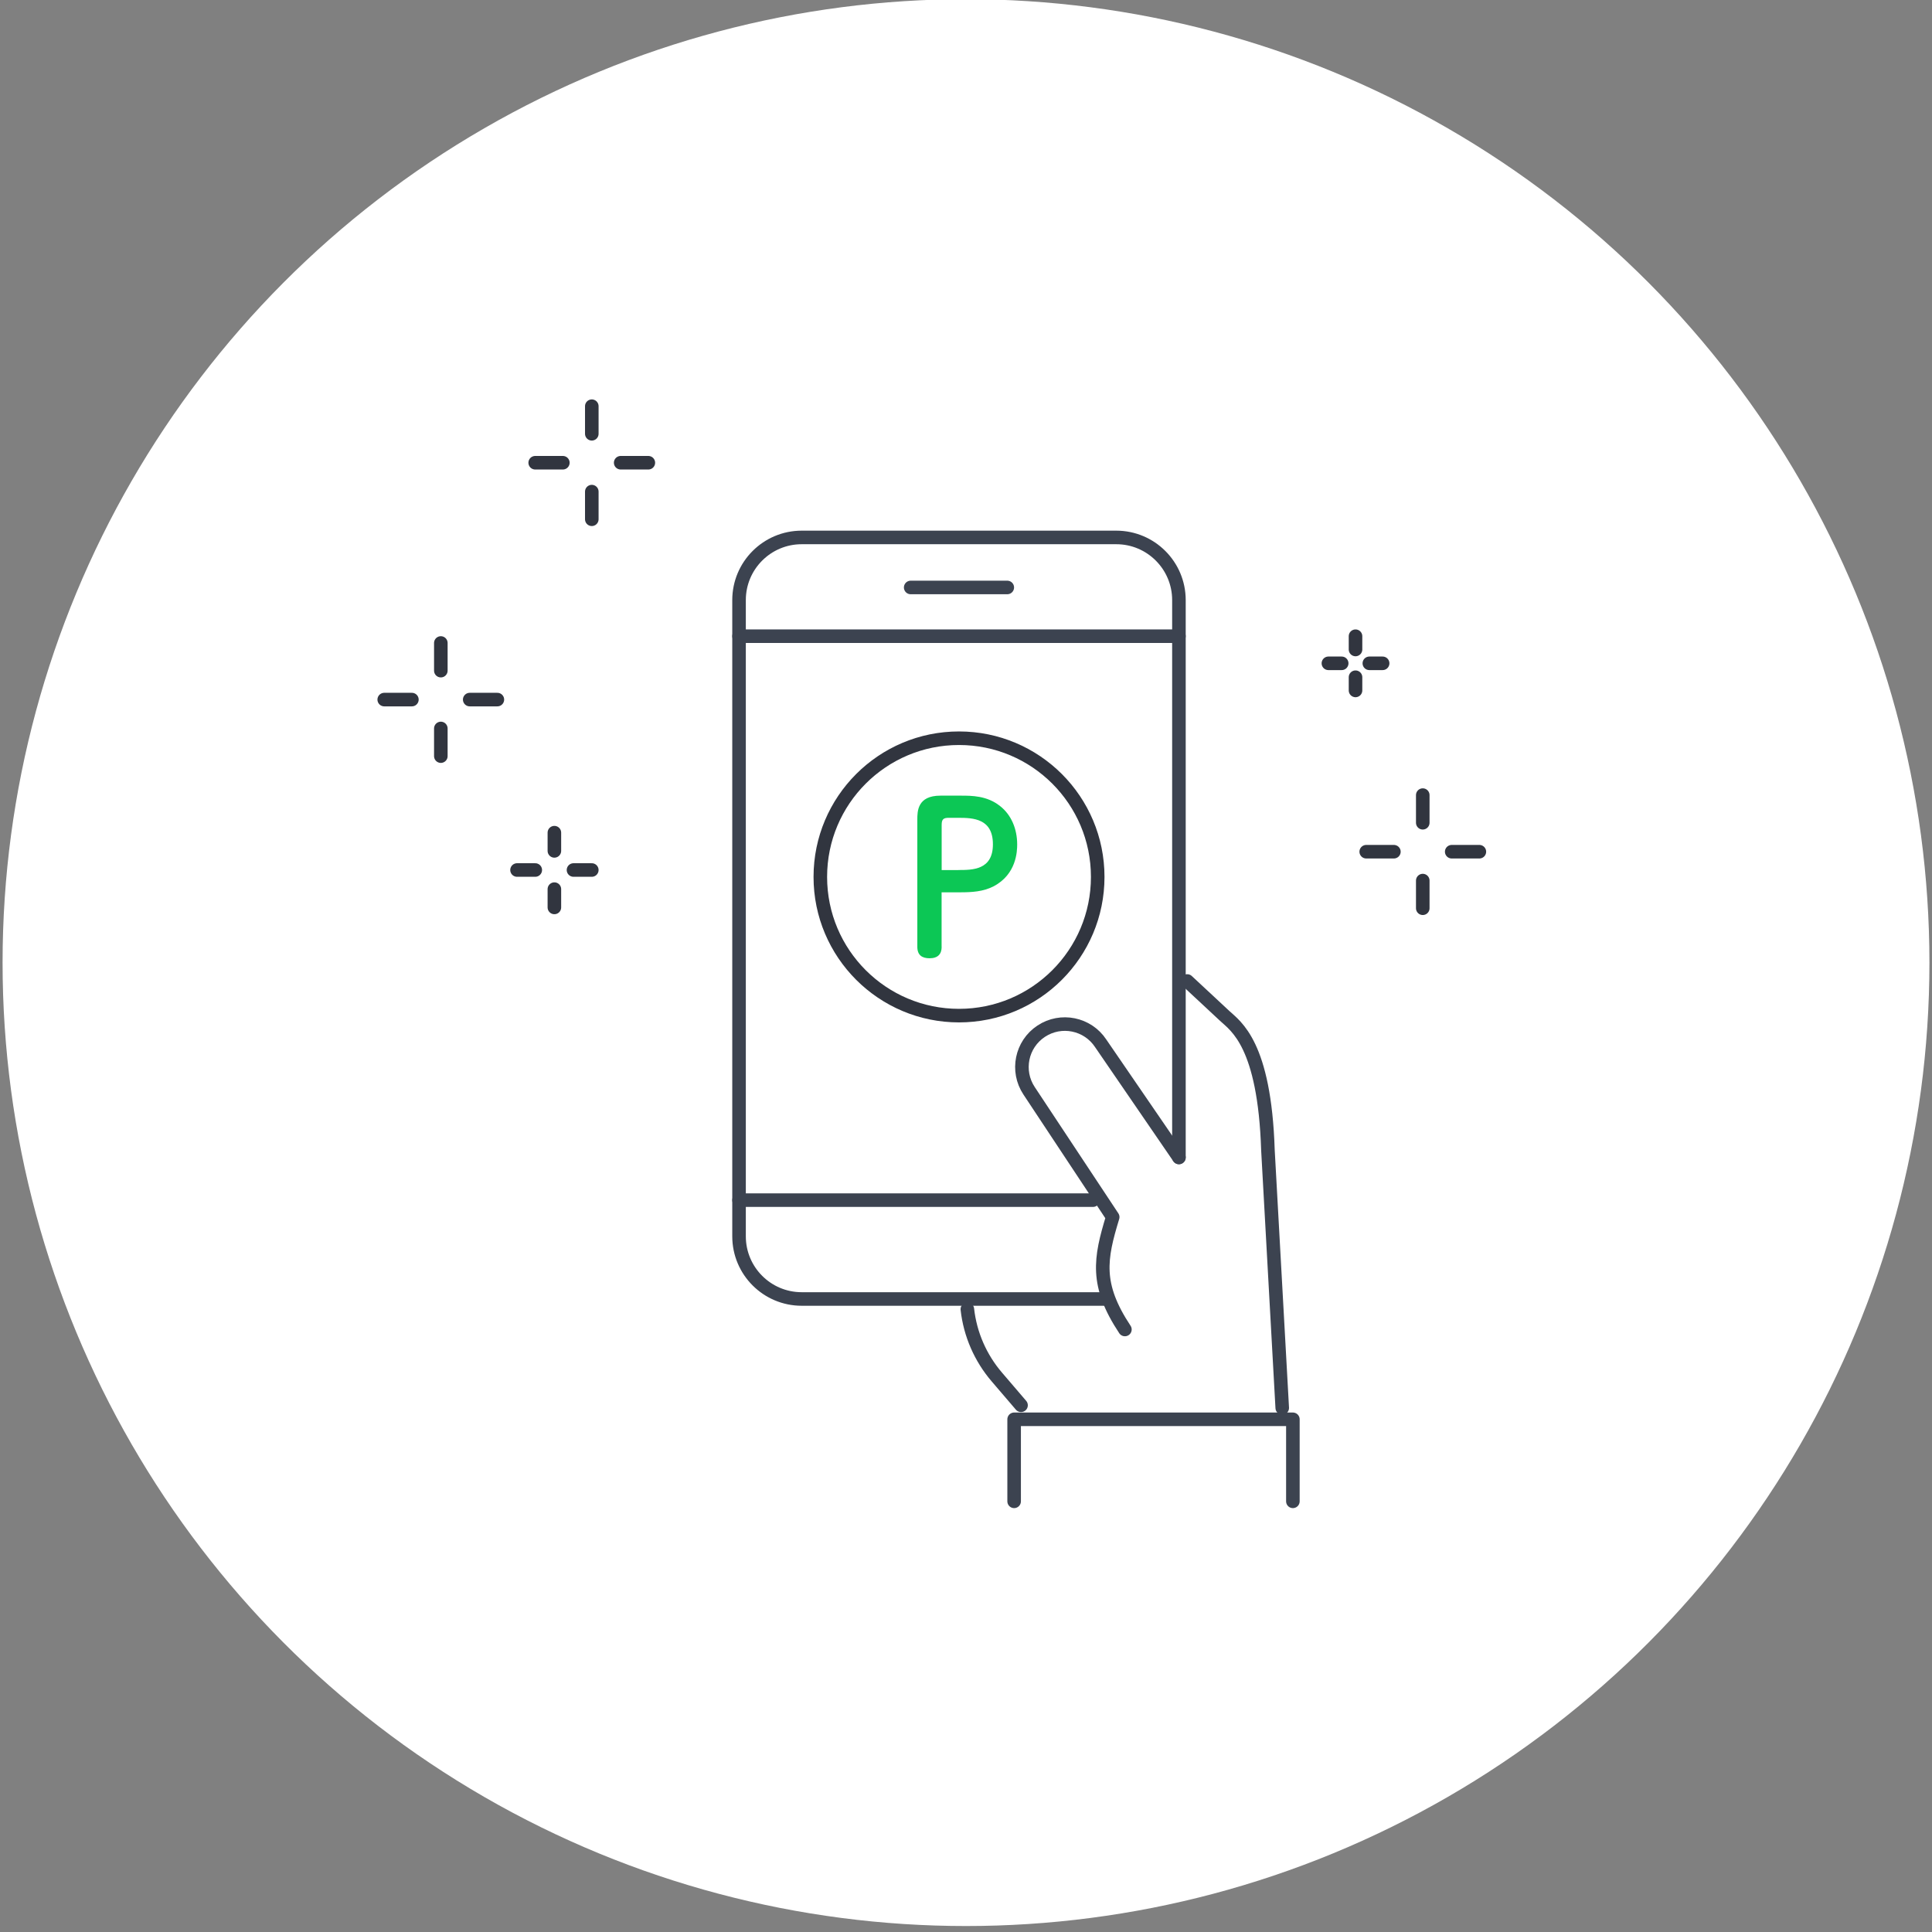
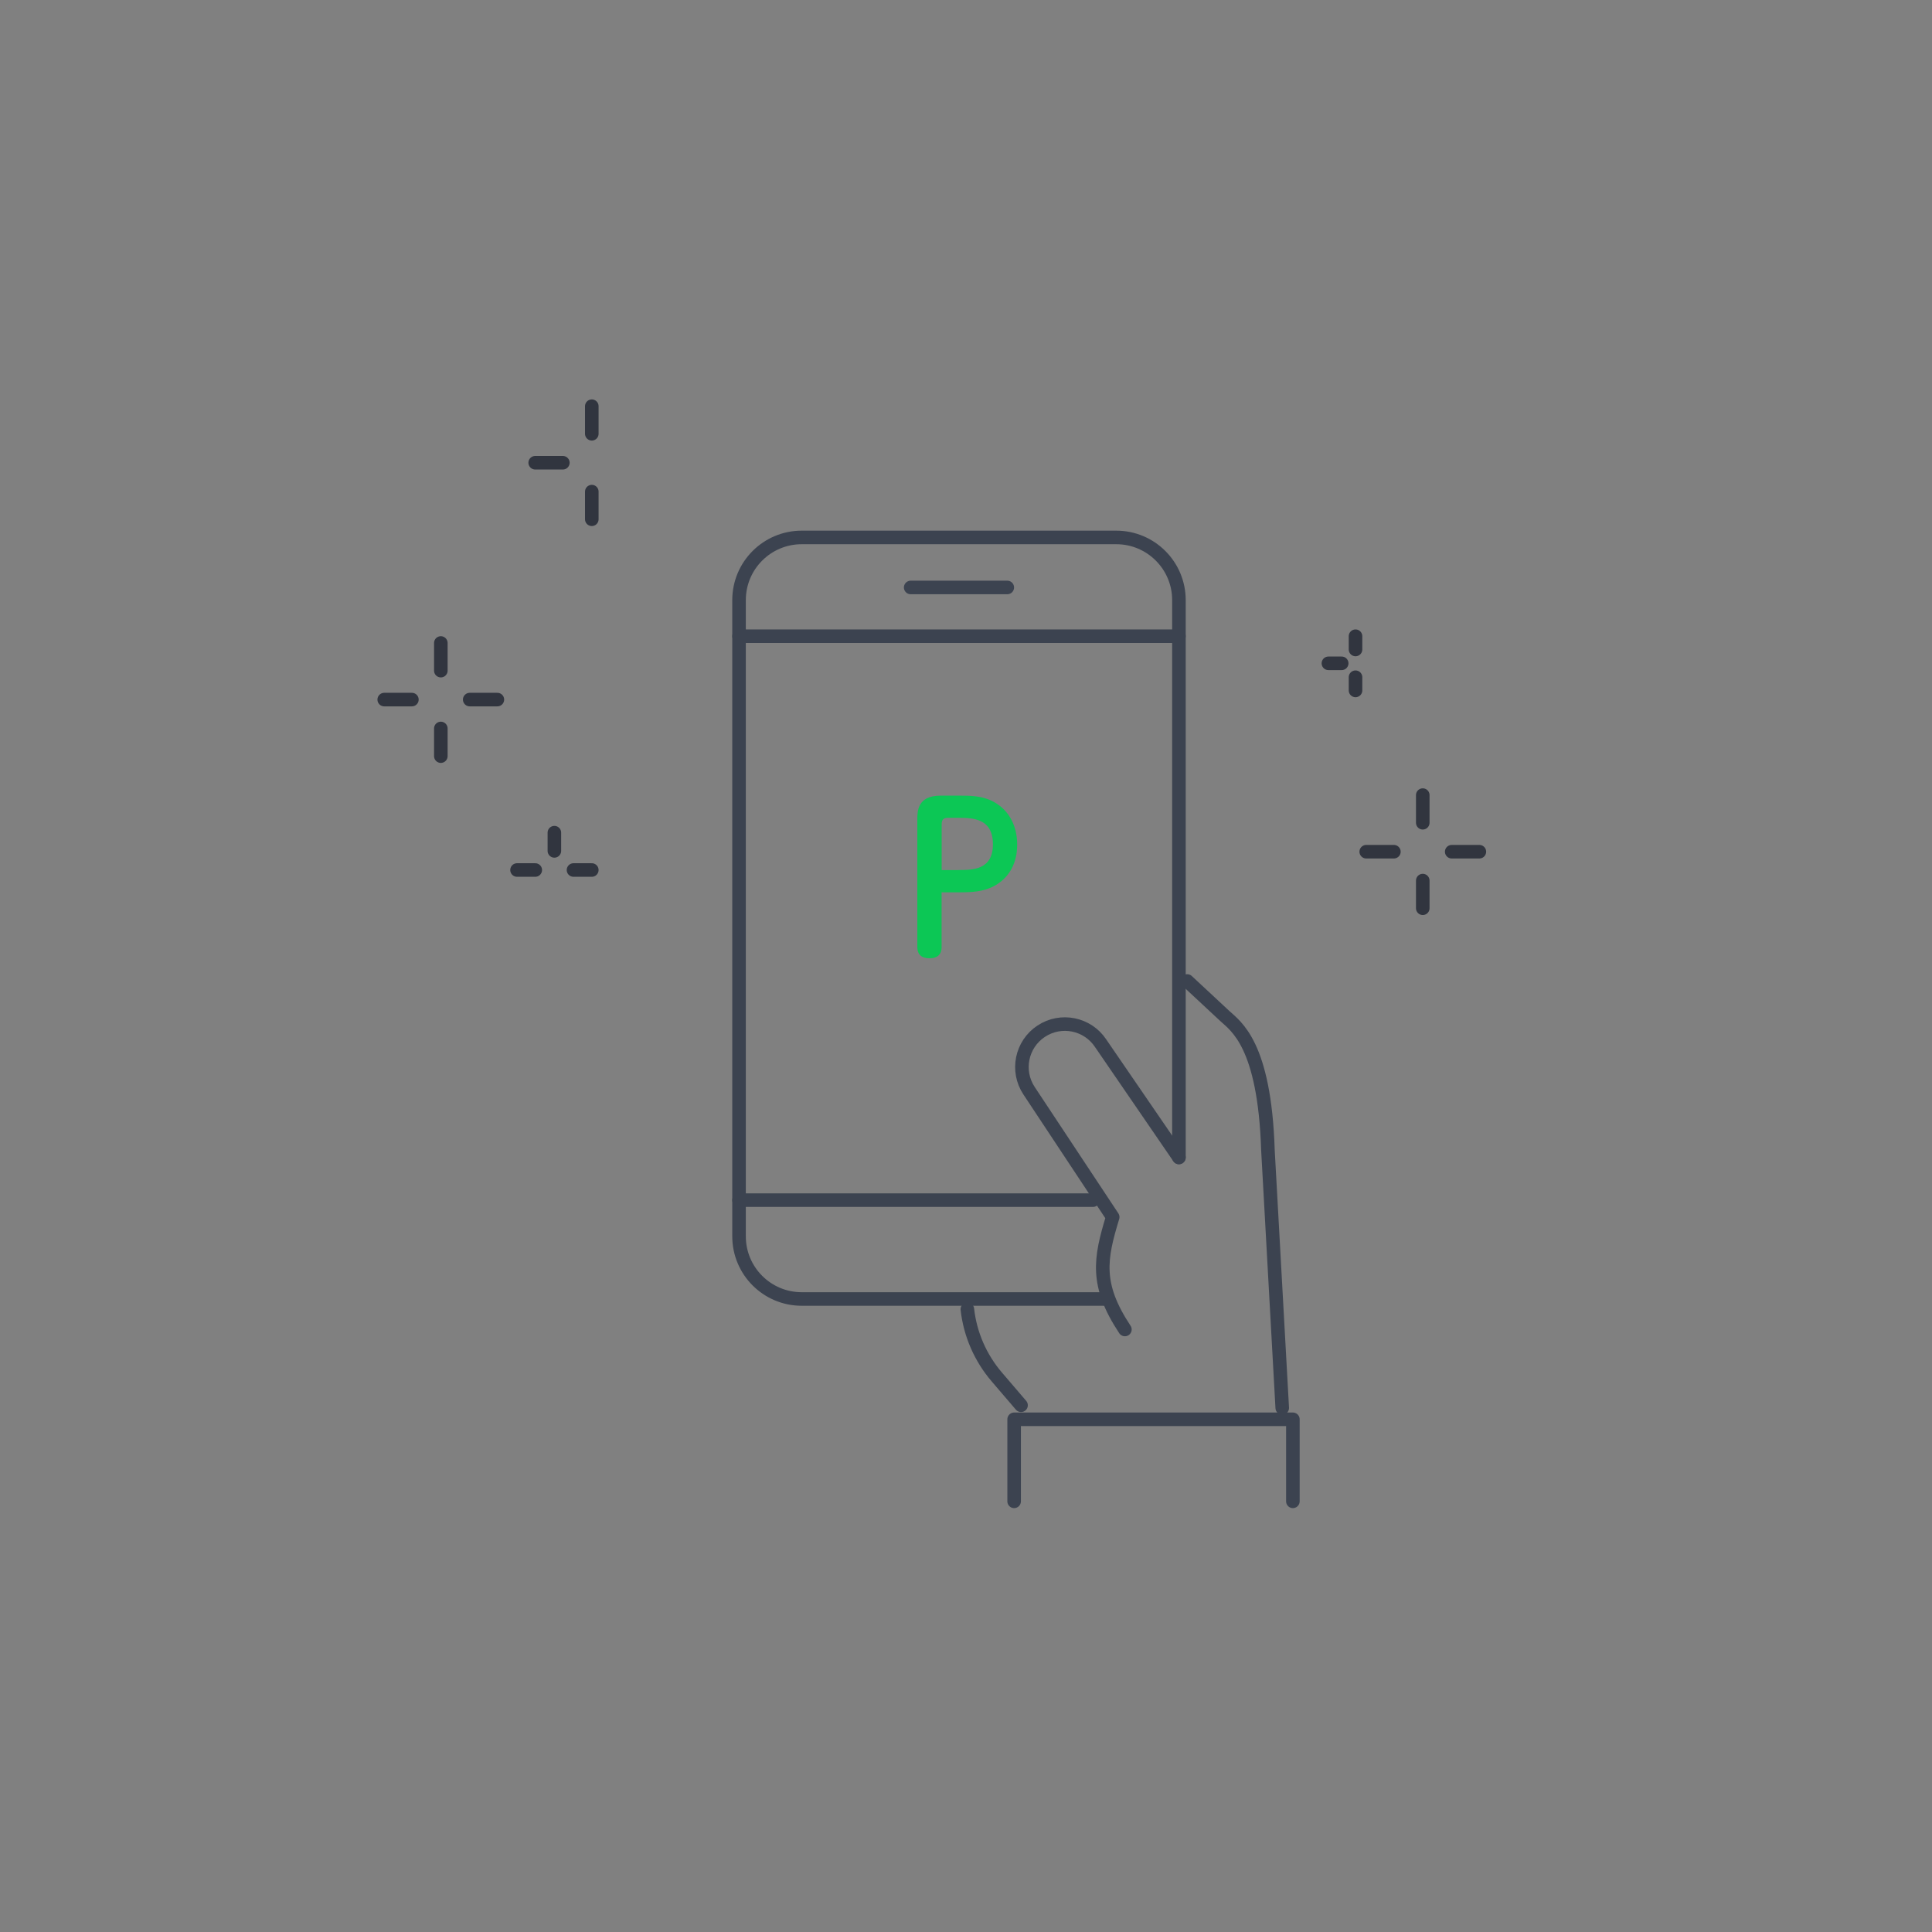
<svg xmlns="http://www.w3.org/2000/svg" id="_レイヤー_1" data-name="レイヤー 1" width="285" height="285" viewBox="0 0 285 285">
  <rect x="0" y="0" width="285" height="285" fill="#808080" stroke="none" />
-   <circle cx="142.5" cy="142" r="142.12" fill="#fff" />
  <g>
    <path d="M150.62,207.3l-3.57-4.17c-2.42-2.82-3.94-6.31-4.35-10h0" fill="none" stroke="#3c4350" stroke-linecap="round" stroke-linejoin="round" stroke-width="2" />
    <path d="M189.15,207.69l-2.11-38.03c-.5-15.64-4.75-18.28-6.38-19.8l-5.53-5.15" fill="none" stroke="#3c4350" stroke-linecap="round" stroke-linejoin="round" stroke-width="2" />
    <g>
      <path d="M163.45,191.62h-45.19c-5.1,0-9.24-4.14-9.24-9.24v-93.86c0-5.1,4.14-9.24,9.24-9.24h46.41c5.1,0,9.24,4.14,9.24,9.24v82.22" fill="none" stroke="#3c4350" stroke-linecap="round" stroke-linejoin="round" stroke-width="2" />
      <g>
        <line x1="109.02" y1="93.85" x2="173.91" y2="93.85" fill="none" stroke="#3c4350" stroke-linecap="round" stroke-linejoin="round" stroke-width="2" />
        <line x1="109.02" y1="177.04" x2="161.23" y2="177.04" fill="none" stroke="#3c4350" stroke-linecap="round" stroke-linejoin="round" stroke-width="2" />
      </g>
      <line x1="134.34" y1="86.66" x2="148.59" y2="86.66" fill="none" stroke="#3c4350" stroke-linecap="round" stroke-linejoin="round" stroke-width="2" />
    </g>
    <polyline points="149.6 221.47 149.6 209.37 185.42 209.37 189.37 209.37 190.72 209.37 190.72 221.47" fill="none" stroke="#3c4350" stroke-linecap="round" stroke-linejoin="round" stroke-width="2" />
    <path d="M173.91,170.74l-11.54-16.83c-1.93-2.92-5.86-3.72-8.78-1.79-2.92,1.93-3.72,5.86-1.79,8.78l12.34,18.64c-1.87,6.13-2.59,9.95,1.8,16.58" fill="none" stroke="#3c4350" stroke-linecap="round" stroke-linejoin="round" stroke-width="2" />
    <g>
-       <circle cx="141.47" cy="129.36" r="20.46" fill="none" stroke="#31353f" stroke-linecap="round" stroke-linejoin="round" stroke-width="2" />
      <path d="M138.91,139.67c0,1.04-.53,1.69-1.78,1.69-1.1,0-1.81-.45-1.81-1.69v-18.74c0-1.25,0-3.56,3.41-3.56h3.02c1.6,0,3.85,0,5.78,1.54,1.66,1.3,2.52,3.38,2.52,5.66,0,.98-.09,4.39-3.47,6.17-1.54.8-3.23.89-4.95.89h-2.73v8.03ZM141.37,128.34c2.1,0,5.1,0,5.1-3.79s-2.88-3.91-5.1-3.91h-1.42c-.77,0-1.04.21-1.04,1.04v6.67h2.46Z" fill="#0cc755" />
    </g>
  </g>
  <g>
    <g>
      <line x1="78.95" y1="68.26" x2="83.03" y2="68.26" fill="none" stroke="#31353f" stroke-linecap="round" stroke-linejoin="round" stroke-width="2" />
-       <line x1="91.56" y1="68.26" x2="95.64" y2="68.26" fill="none" stroke="#31353f" stroke-linecap="round" stroke-linejoin="round" stroke-width="2" />
      <line x1="87.3" y1="59.92" x2="87.3" y2="63.99" fill="none" stroke="#31353f" stroke-linecap="round" stroke-linejoin="round" stroke-width="2" />
      <line x1="87.3" y1="72.52" x2="87.3" y2="76.6" fill="none" stroke="#31353f" stroke-linecap="round" stroke-linejoin="round" stroke-width="2" />
    </g>
    <g>
      <line x1="73.37" y1="103.2" x2="69.29" y2="103.2" fill="none" stroke="#31353f" stroke-linecap="round" stroke-linejoin="round" stroke-width="2" />
      <line x1="60.76" y1="103.2" x2="56.68" y2="103.2" fill="none" stroke="#31353f" stroke-linecap="round" stroke-linejoin="round" stroke-width="2" />
      <line x1="65.03" y1="94.85" x2="65.03" y2="98.93" fill="none" stroke="#31353f" stroke-linecap="round" stroke-linejoin="round" stroke-width="2" />
      <line x1="65.03" y1="107.46" x2="65.03" y2="111.54" fill="none" stroke="#31353f" stroke-linecap="round" stroke-linejoin="round" stroke-width="2" />
    </g>
    <g>
      <line x1="87.3" y1="128.34" x2="84.6" y2="128.34" fill="none" stroke="#31353f" stroke-linecap="round" stroke-linejoin="round" stroke-width="2" />
      <line x1="78.96" y1="128.34" x2="76.27" y2="128.34" fill="none" stroke="#31353f" stroke-linecap="round" stroke-linejoin="round" stroke-width="2" />
      <line x1="81.78" y1="122.83" x2="81.78" y2="125.52" fill="none" stroke="#31353f" stroke-linecap="round" stroke-linejoin="round" stroke-width="2" />
-       <line x1="81.78" y1="131.16" x2="81.78" y2="133.86" fill="none" stroke="#31353f" stroke-linecap="round" stroke-linejoin="round" stroke-width="2" />
    </g>
    <g>
      <line x1="195.96" y1="97.85" x2="197.92" y2="97.85" fill="none" stroke="#31353f" stroke-linecap="round" stroke-linejoin="round" stroke-width="2" />
-       <line x1="202" y1="97.85" x2="203.96" y2="97.85" fill="none" stroke="#31353f" stroke-linecap="round" stroke-linejoin="round" stroke-width="2" />
      <line x1="199.96" y1="93.85" x2="199.96" y2="95.81" fill="none" stroke="#31353f" stroke-linecap="round" stroke-linejoin="round" stroke-width="2" />
      <line x1="199.96" y1="99.9" x2="199.96" y2="101.85" fill="none" stroke="#31353f" stroke-linecap="round" stroke-linejoin="round" stroke-width="2" />
    </g>
    <g>
      <line x1="201.54" y1="125.64" x2="205.62" y2="125.64" fill="none" stroke="#31353f" stroke-linecap="round" stroke-linejoin="round" stroke-width="2" />
      <line x1="214.15" y1="125.64" x2="218.23" y2="125.64" fill="none" stroke="#31353f" stroke-linecap="round" stroke-linejoin="round" stroke-width="2" />
      <line x1="209.88" y1="117.29" x2="209.88" y2="121.37" fill="none" stroke="#31353f" stroke-linecap="round" stroke-linejoin="round" stroke-width="2" />
      <line x1="209.88" y1="129.9" x2="209.88" y2="133.98" fill="none" stroke="#31353f" stroke-linecap="round" stroke-linejoin="round" stroke-width="2" />
    </g>
  </g>
</svg>